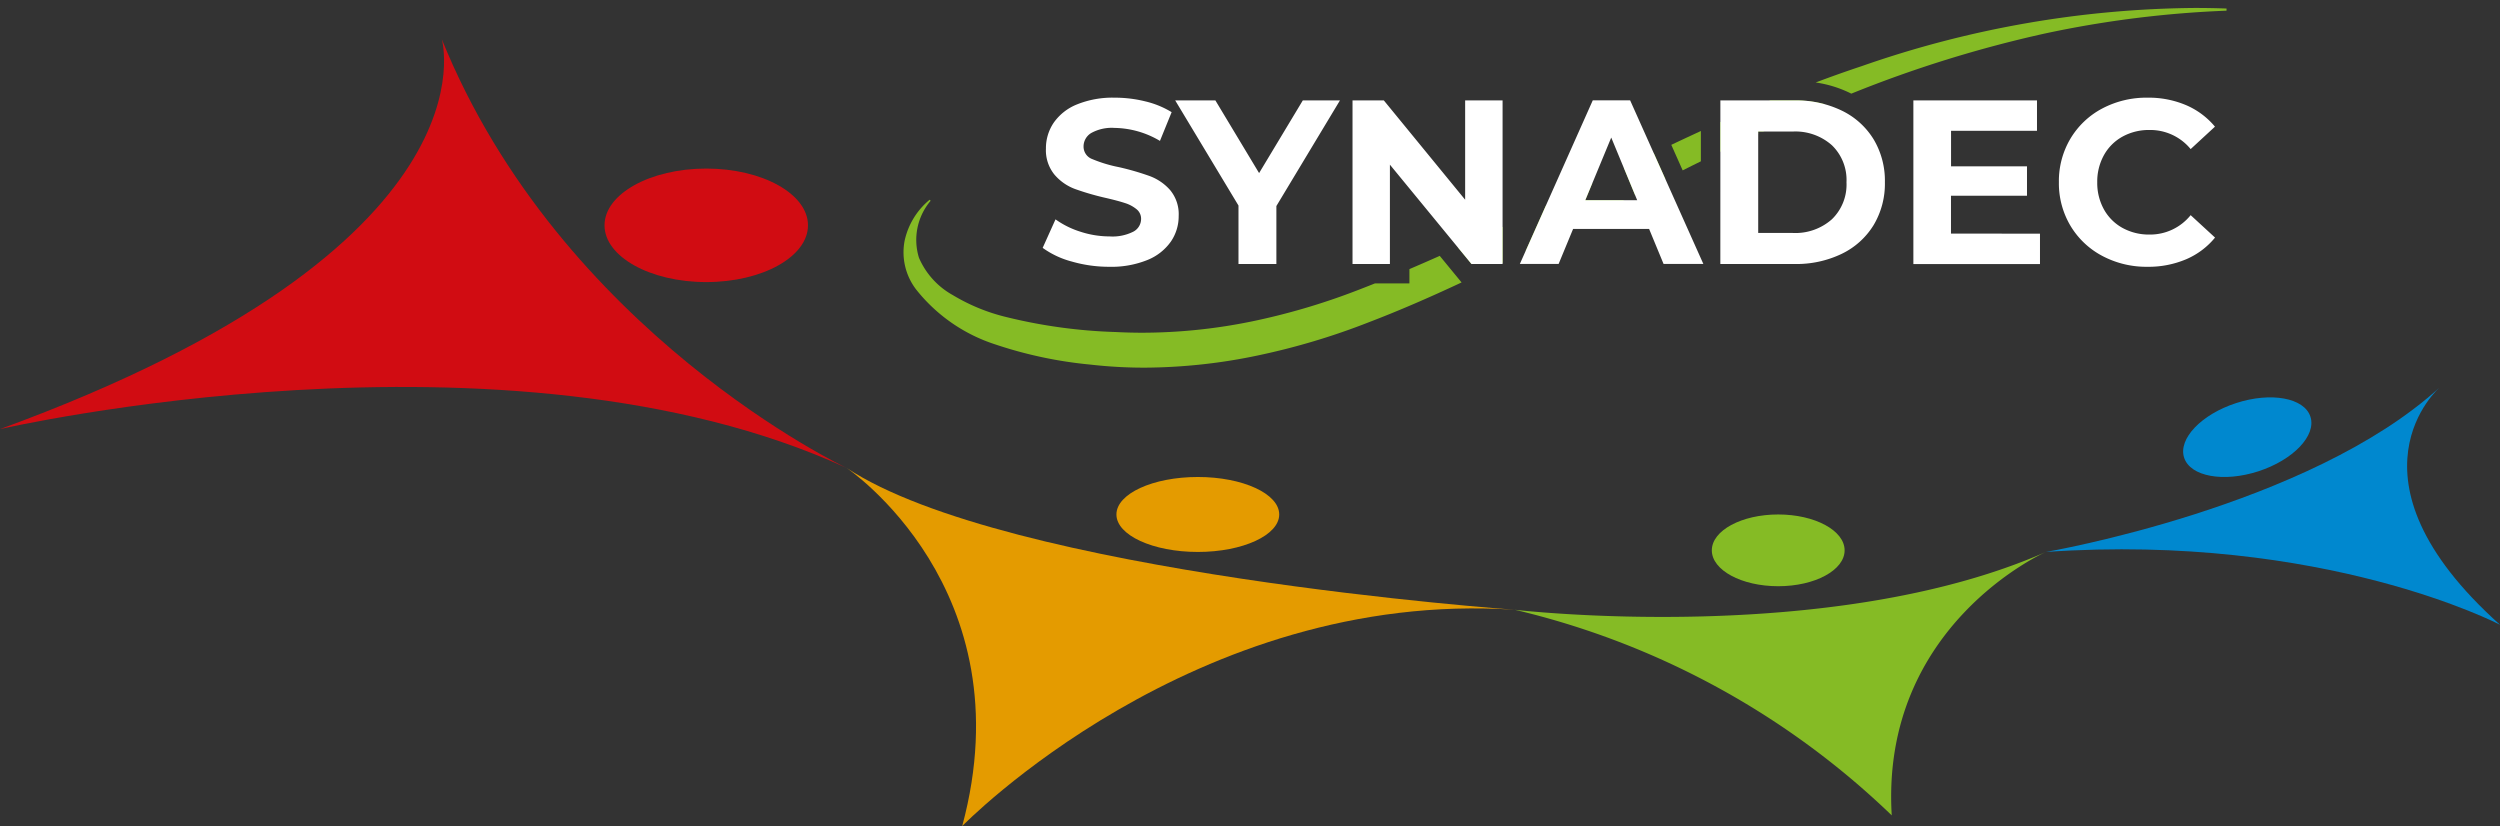
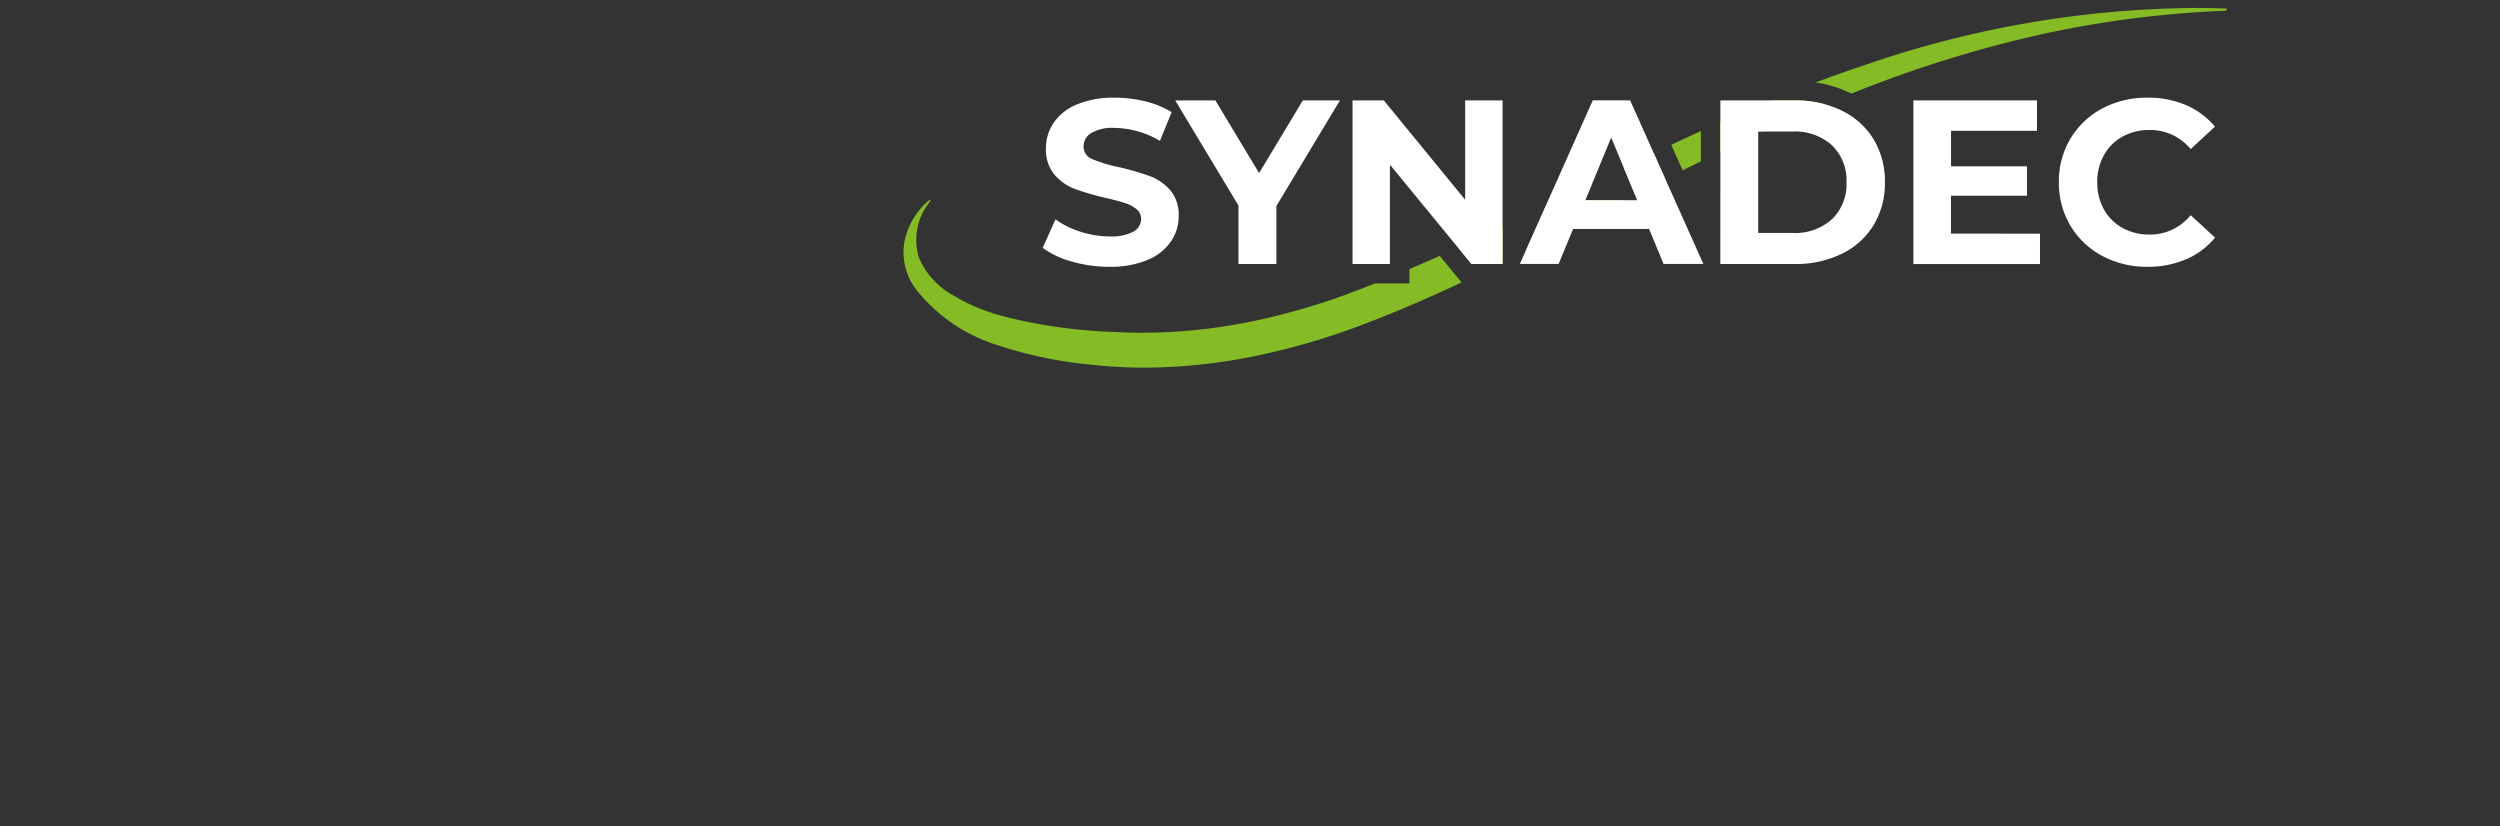
<svg xmlns="http://www.w3.org/2000/svg" width="157.075" height="51.902" viewBox="0 0 157.075 51.902">
  <rect x="0" y="0" width="157.075" height="51.902" fill="#333333" stroke="none" />
  <defs>
    <clipPath id="a">
-       <rect width="157.075" height="51.402" transform="translate(0 0)" fill="#fff" />
-     </clipPath>
+       </clipPath>
  </defs>
  <g transform="translate(-58 -91.499)">
    <g transform="translate(58 92)" clip-path="url(#a)">
      <path d="M27.755,3.188S31.59,16.172,0,27.7c0,0,31.893-7.35,53.188,2.44,0,0-17.965-8.478-25.434-26.947" transform="translate(0 -1.24)" fill="#d10c12" />
      <path d="M87.027,47.28s11.3,7.569,7.267,22.507c0,0,14.534-14.937,34.718-13.592,0,0-31.935-2.257-41.985-8.915" transform="translate(-33.839 -18.384)" fill="#e49b00" />
      <path d="M155.725,59.555s19.832,2.338,33.372-3.633c0,0-10.411,4.575-9.688,16.552a50.989,50.989,0,0,0-23.684-12.919" transform="translate(-60.551 -21.745)" fill="#85bb25" />
      <path d="M210.33,49.33s16.552-2.826,24.761-10.362c0,0-6.594,5.652,3.768,14.937,0,0-11.035-5.787-28.529-4.575" transform="translate(-81.784 -15.152)" fill="#0088cf" />
      <path d="M74.931,20.075c0,1.97-2.862,3.566-6.392,3.566s-6.392-1.6-6.392-3.566,2.861-3.566,6.392-3.566,6.392,1.6,6.392,3.566" transform="translate(-24.165 -6.419)" fill="#d10c12" />
      <path d="M125,50.571c0,1.3-2.289,2.355-5.114,2.355s-5.114-1.054-5.114-2.355,2.289-2.355,5.114-2.355S125,49.27,125,50.571" transform="translate(-44.627 -18.748)" fill="#e49b00" />
      <path d="M184.325,54.323c0,1.245-1.868,2.254-4.172,2.254s-4.171-1.009-4.171-2.254,1.868-2.254,4.171-2.254,4.172,1.009,4.172,2.254" transform="translate(-68.428 -20.246)" fill="#85bb25" />
      <path d="M232.432,41.245c.384,1.184-1.081,2.72-3.273,3.431s-4.279.328-4.663-.857,1.081-2.72,3.272-3.431,4.28-.327,4.664.857" transform="translate(-87.268 -15.565)" fill="#0088cf" />
    </g>
    <path d="M15.159,22.6a29.822,29.822,0,0,1-3.4-.192,26.588,26.588,0,0,1-5.99-1.272A10.424,10.424,0,0,1,.816,17.7a3.836,3.836,0,0,1-.727-3.1,4.6,4.6,0,0,1,1.567-2.551l.062.065A3.8,3.8,0,0,0,.986,15.7a4.905,4.905,0,0,0,2.128,2.343,11.941,11.941,0,0,0,3.331,1.371,32.744,32.744,0,0,0,6.9.947c.554.029,1.118.044,1.676.044a34.471,34.471,0,0,0,6.829-.7A42.027,42.027,0,0,0,28.5,17.751c.368-.141.748-.29,1.131-.443H31.8v-.9c.6-.257,1.245-.537,1.905-.832l1.372,1.67c-2.088.979-3.993,1.8-5.825,2.5a43.675,43.675,0,0,1-6.9,2.071A35.225,35.225,0,0,1,15.159,22.6Zm22.334-6.514H35.7l-.843-1.027c.861-.394,1.776-.821,2.8-1.308v2.257l-.08.039-.077.038Zm1.6-.8v0l1.269-2.846c.75-.366,1.512-.741,2.248-1.1l.017-.009L43.294,11l-.446,1.076h2.463l-1.442.75-.056.029,0,0c-1.541.8-3.135,1.631-4.713,2.428Zm6.874-3.55h0l-.7-1.7c.742-.362,1.341-.652,1.887-.914l.73,1.632c-.559.284-1.184.605-1.912.982Zm3-1.534h0L48.253,8.6c.67-.317,1.278-.6,1.859-.869V9.636c-.354.174-.737.365-1.14.567Zm2.363-1.166h0V7.172c1.109-.5,2.14-.944,3.15-1.364H56a7.246,7.246,0,0,1,1.921.244c-1.243.519-2.552,1.093-3.89,1.709h-.321v.148c-.763.353-1.563.733-2.378,1.128Zm8.232-3.654h0l-.06-.029a7.3,7.3,0,0,0-2.177-.671c.99-.373,1.966-.719,2.9-1.029A64.874,64.874,0,0,1,81.14,0c.665,0,1.336.012,2,.036V.171A66.526,66.526,0,0,0,71.693,1.613,76.491,76.491,0,0,0,59.566,5.383Z" transform="translate(114.754 91.999)" fill="#85bb25" />
-     <path d="M15.159,23.1h0a30.329,30.329,0,0,1-3.458-.2,27.051,27.051,0,0,1-6.1-1.3A10.906,10.906,0,0,1,.417,18,4.359,4.359,0,0,1-.4,14.481a5.1,5.1,0,0,1,1.736-2.82l.358-.294.666.7-.236.336a3.331,3.331,0,0,0-.672,3.128A4.429,4.429,0,0,0,3.38,17.622a11.437,11.437,0,0,0,3.188,1.31l.013,0a32.318,32.318,0,0,0,6.793.929c.543.029,1.1.043,1.648.043a33.971,33.971,0,0,0,6.73-.692,41.524,41.524,0,0,0,6.565-1.932c.367-.141.745-.289,1.125-.44l.089-.036H31.3v-.726l.3-.13c.609-.259,1.247-.538,1.9-.828l.348-.155,2.022,2.462-.582.273c-2.1.982-4.012,1.806-5.858,2.517a44.167,44.167,0,0,1-6.974,2.094A35.725,35.725,0,0,1,15.159,23.1ZM.6,16.078a3.766,3.766,0,0,0,.619,1.32,9.94,9.94,0,0,0,4.721,3.268,26.125,26.125,0,0,0,5.876,1.245,29.325,29.325,0,0,0,3.344.189,34.724,34.724,0,0,0,7.089-.764,43.172,43.172,0,0,0,6.817-2.048c1.653-.637,3.363-1.365,5.211-2.218l-.721-.878c-.428.19-.85.374-1.26.55v1.066H29.722c-.353.141-.705.278-1.048.41A42.527,42.527,0,0,1,21.95,20.2a34.973,34.973,0,0,1-6.928.712c-.567,0-1.14-.015-1.7-.045a33.205,33.205,0,0,1-7-.963A12.439,12.439,0,0,1,2.849,18.47,5.551,5.551,0,0,1,.6,16.078Zm36.895.508H35.461l-1.4-1.711.591-.27c.87-.4,1.782-.824,2.788-1.3l.715-.341v3.361l-.54.266Zm-1.559-1H37.15V14.542c-.52.246-1.017.478-1.5.7Zm2.329.7.362-1.177,1.355-3.039.163-.08c.75-.366,1.511-.74,2.247-1.1l1.873-.921-.667,1.61h1.763L44.62,9.794l.423-.206c.724-.353,1.324-.644,1.89-.915L47.4,8.45l1.134,2.535-.424.216c-.571.29-1.19.608-1.892.971l-.5.308-.016-.042-.16.083-1.286.668-.24.125c-1.534.8-3.12,1.623-4.691,2.417Zm2.482-3.478L40.124,14.2c1.054-.54,2.108-1.087,3.141-1.624H42.1l.225-.543ZM45.9,10.28l.316.763,1.008-.518L46.9,9.8Zm2.795.565-.187-.442L47.6,8.354l.442-.209c.661-.313,1.27-.6,1.864-.871l.709-.326v3l-.279.138c-.369.182-.752.373-1.137.566l-.044.019Zm.21-2.005.305.683.4-.2V8.51Zm1.926.959V6.849l.3-.133c1.108-.5,2.143-.946,3.164-1.37l.092-.038H56a7.746,7.746,0,0,1,2.053.262l1.192.328-.065-.147a6.84,6.84,0,0,0-1.929-.576l-1.9-.284,1.8-.679c.988-.372,1.97-.721,2.92-1.036A65.364,65.364,0,0,1,81.14-.5c.671,0,1.349.012,2.013.037l.482.018v1.1l-.48.019A66.028,66.028,0,0,0,71.8,2.1,76,76,0,0,0,59.751,5.848l-.446.177,0-.006-1.186.495c-1.246.52-2.549,1.092-3.873,1.7l-.32.148c-.771.357-1.569.735-2.37,1.124l-.019.009Zm1-2.3v.745c.464-.222.925-.44,1.379-.651V7.261h.712c.717-.329,1.428-.647,2.126-.953H54.584C53.694,6.679,52.79,7.069,51.834,7.5Zm7.181-2.9q.293.109.572.24A81.21,81.21,0,0,1,68.4,1.9a71.155,71.155,0,0,0-8,2.228Q59.712,4.35,59.016,4.6Z" transform="translate(114.754 91.999)" fill="rgba(0,0,0,0)" />
+     <path d="M15.159,23.1h0a30.329,30.329,0,0,1-3.458-.2,27.051,27.051,0,0,1-6.1-1.3A10.906,10.906,0,0,1,.417,18,4.359,4.359,0,0,1-.4,14.481a5.1,5.1,0,0,1,1.736-2.82l.358-.294.666.7-.236.336a3.331,3.331,0,0,0-.672,3.128A4.429,4.429,0,0,0,3.38,17.622a11.437,11.437,0,0,0,3.188,1.31l.013,0a32.318,32.318,0,0,0,6.793.929c.543.029,1.1.043,1.648.043a33.971,33.971,0,0,0,6.73-.692,41.524,41.524,0,0,0,6.565-1.932c.367-.141.745-.289,1.125-.44l.089-.036H31.3v-.726l.3-.13c.609-.259,1.247-.538,1.9-.828l.348-.155,2.022,2.462-.582.273c-2.1.982-4.012,1.806-5.858,2.517a44.167,44.167,0,0,1-6.974,2.094A35.725,35.725,0,0,1,15.159,23.1ZM.6,16.078a3.766,3.766,0,0,0,.619,1.32,9.94,9.94,0,0,0,4.721,3.268,26.125,26.125,0,0,0,5.876,1.245,29.325,29.325,0,0,0,3.344.189,34.724,34.724,0,0,0,7.089-.764,43.172,43.172,0,0,0,6.817-2.048c1.653-.637,3.363-1.365,5.211-2.218l-.721-.878c-.428.19-.85.374-1.26.55v1.066H29.722c-.353.141-.705.278-1.048.41A42.527,42.527,0,0,1,21.95,20.2a34.973,34.973,0,0,1-6.928.712c-.567,0-1.14-.015-1.7-.045a33.205,33.205,0,0,1-7-.963A12.439,12.439,0,0,1,2.849,18.47,5.551,5.551,0,0,1,.6,16.078Zm36.895.508H35.461l-1.4-1.711.591-.27c.87-.4,1.782-.824,2.788-1.3l.715-.341v3.361l-.54.266Zm-1.559-1H37.15V14.542c-.52.246-1.017.478-1.5.7Zm2.329.7.362-1.177,1.355-3.039.163-.08c.75-.366,1.511-.74,2.247-1.1l1.873-.921-.667,1.61h1.763L44.62,9.794l.423-.206c.724-.353,1.324-.644,1.89-.915L47.4,8.45l1.134,2.535-.424.216c-.571.29-1.19.608-1.892.971l-.5.308-.016-.042-.16.083-1.286.668-.24.125c-1.534.8-3.12,1.623-4.691,2.417Zm2.482-3.478L40.124,14.2c1.054-.54,2.108-1.087,3.141-1.624H42.1l.225-.543ZM45.9,10.28l.316.763,1.008-.518L46.9,9.8Zm2.795.565-.187-.442L47.6,8.354l.442-.209c.661-.313,1.27-.6,1.864-.871l.709-.326v3l-.279.138c-.369.182-.752.373-1.137.566l-.044.019Zm.21-2.005.305.683.4-.2V8.51Zm1.926.959V6.849l.3-.133c1.108-.5,2.143-.946,3.164-1.37l.092-.038H56a7.746,7.746,0,0,1,2.053.262l1.192.328-.065-.147a6.84,6.84,0,0,0-1.929-.576l-1.9-.284,1.8-.679c.988-.372,1.97-.721,2.92-1.036A65.364,65.364,0,0,1,81.14-.5l.482.018v1.1l-.48.019A66.028,66.028,0,0,0,71.8,2.1,76,76,0,0,0,59.751,5.848l-.446.177,0-.006-1.186.495c-1.246.52-2.549,1.092-3.873,1.7l-.32.148c-.771.357-1.569.735-2.37,1.124l-.019.009Zm1-2.3v.745c.464-.222.925-.44,1.379-.651V7.261h.712c.717-.329,1.428-.647,2.126-.953H54.584C53.694,6.679,52.79,7.069,51.834,7.5Zm7.181-2.9q.293.109.572.24A81.21,81.21,0,0,1,68.4,1.9a71.155,71.155,0,0,0-8,2.228Q59.712,4.35,59.016,4.6Z" transform="translate(114.754 91.999)" fill="rgba(0,0,0,0)" />
    <path d="M4.857-6.475A8.409,8.409,0,0,1,2.5-6.805,5.527,5.527,0,0,1,.673-7.664L1.48-9.455a5.48,5.48,0,0,0,1.571.778,5.9,5.9,0,0,0,1.821.294,2.909,2.909,0,0,0,1.5-.3.909.909,0,0,0,.485-.8.765.765,0,0,0-.286-.609,2.17,2.17,0,0,0-.734-.389q-.448-.147-1.211-.323A16.744,16.744,0,0,1,2.7-11.364a3.125,3.125,0,0,1-1.285-.9A2.419,2.419,0,0,1,.878-13.9a2.861,2.861,0,0,1,.485-1.622,3.259,3.259,0,0,1,1.461-1.153A5.961,5.961,0,0,1,5.209-17.1a7.9,7.9,0,0,1,1.923.235,5.682,5.682,0,0,1,1.644.675l-.734,1.806A5.731,5.731,0,0,0,5.195-15.2a2.671,2.671,0,0,0-1.476.323.986.986,0,0,0-.477.852.833.833,0,0,0,.551.785,8.644,8.644,0,0,0,1.681.507,16.744,16.744,0,0,1,1.923.558,3.185,3.185,0,0,1,1.285.881,2.362,2.362,0,0,1,.536,1.63,2.806,2.806,0,0,1-.492,1.608A3.3,3.3,0,0,1,7.25-6.9,6.015,6.015,0,0,1,4.857-6.475Zm10.5-3.817v3.641H12.976v-3.671L9-16.928h2.525l2.746,4.566,2.746-4.566h2.334Zm14.212-6.636V-6.651H27.614l-5.124-6.24v6.24H20.141V-16.928h1.967l5.109,6.24v-6.24Zm9.206,8.075H34l-.91,2.2H30.654l4.581-10.278h2.349l4.6,10.278h-2.5Zm-.749-1.806-1.63-3.935-1.63,3.935Zm5.227-6.269H47.92a6.562,6.562,0,0,1,2.958.639,4.782,4.782,0,0,1,2,1.8,5.059,5.059,0,0,1,.712,2.7,5.059,5.059,0,0,1-.712,2.7,4.782,4.782,0,0,1-2,1.8,6.562,6.562,0,0,1-2.958.639H43.251ZM47.8-8.6a3.454,3.454,0,0,0,2.459-.859,3.034,3.034,0,0,0,.918-2.327,3.034,3.034,0,0,0-.918-2.327,3.454,3.454,0,0,0-2.459-.859H45.63V-8.6Zm15.534.044v1.909H55.379V-16.928h7.767v1.909h-5.4v2.232h4.772v1.85H57.742V-8.56ZM70.09-6.475a5.9,5.9,0,0,1-2.841-.683,5.1,5.1,0,0,1-2-1.894,5.218,5.218,0,0,1-.727-2.738,5.218,5.218,0,0,1,.727-2.738,5.1,5.1,0,0,1,2-1.894A5.934,5.934,0,0,1,70.1-17.1a5.99,5.99,0,0,1,2.415.47,4.838,4.838,0,0,1,1.813,1.351l-1.527,1.409a3.283,3.283,0,0,0-2.584-1.2,3.431,3.431,0,0,0-1.7.418,2.975,2.975,0,0,0-1.167,1.167,3.431,3.431,0,0,0-.418,1.7,3.431,3.431,0,0,0,.418,1.7,2.975,2.975,0,0,0,1.167,1.167,3.431,3.431,0,0,0,1.7.418,3.267,3.267,0,0,0,2.584-1.219L74.333-8.31a4.76,4.76,0,0,1-1.821,1.365A6.043,6.043,0,0,1,70.09-6.475Z" transform="translate(122.838 114.736)" fill="#fff" />
  </g>
</svg>